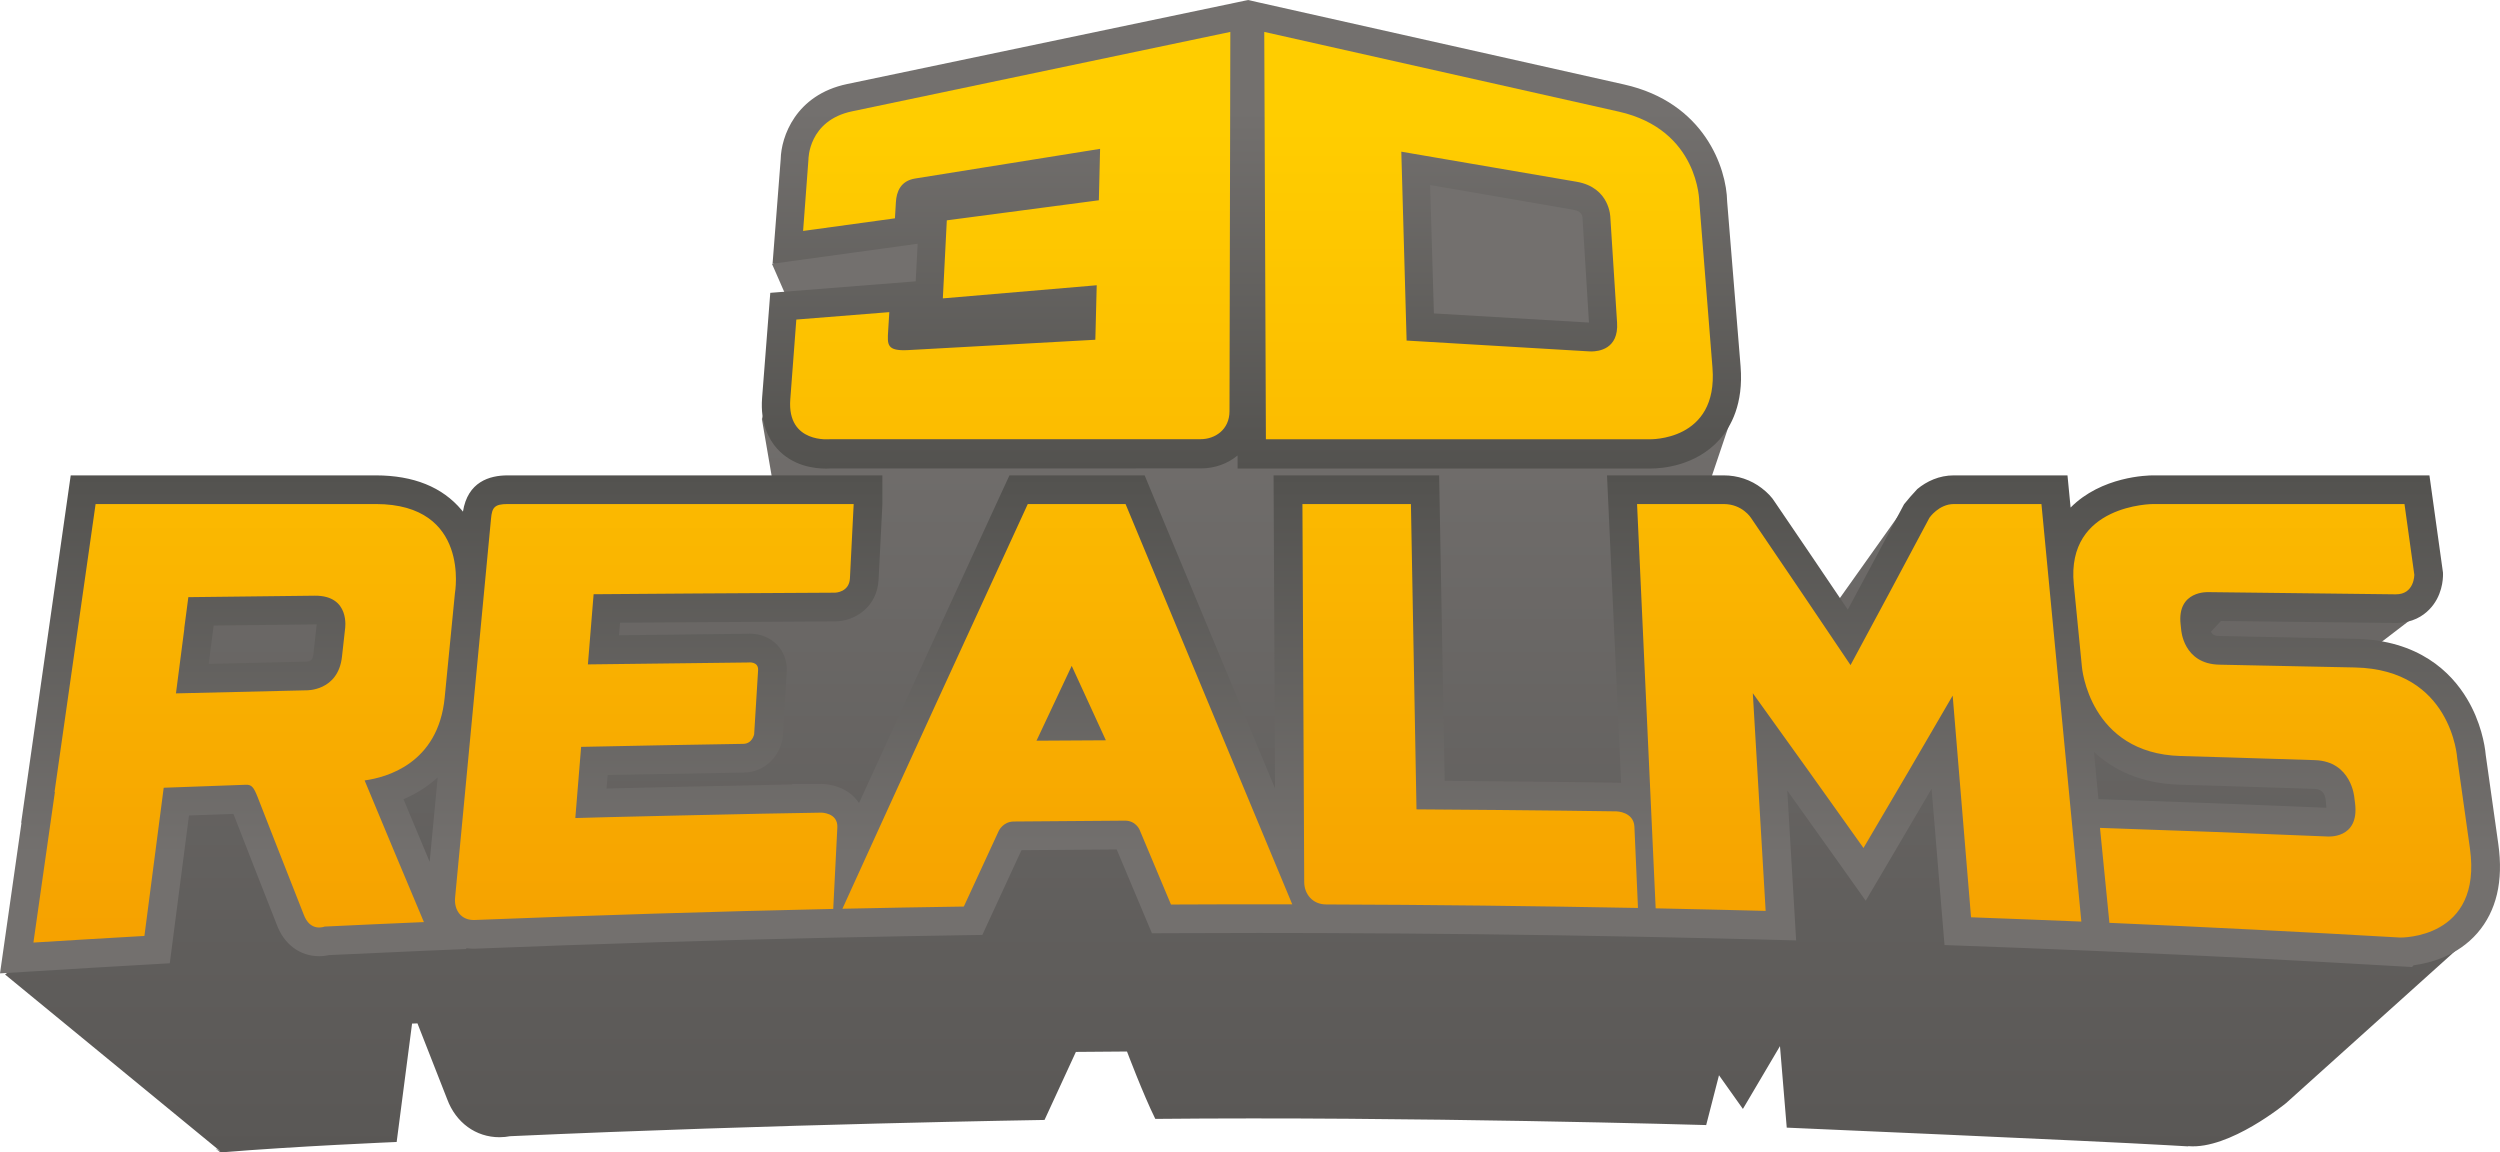
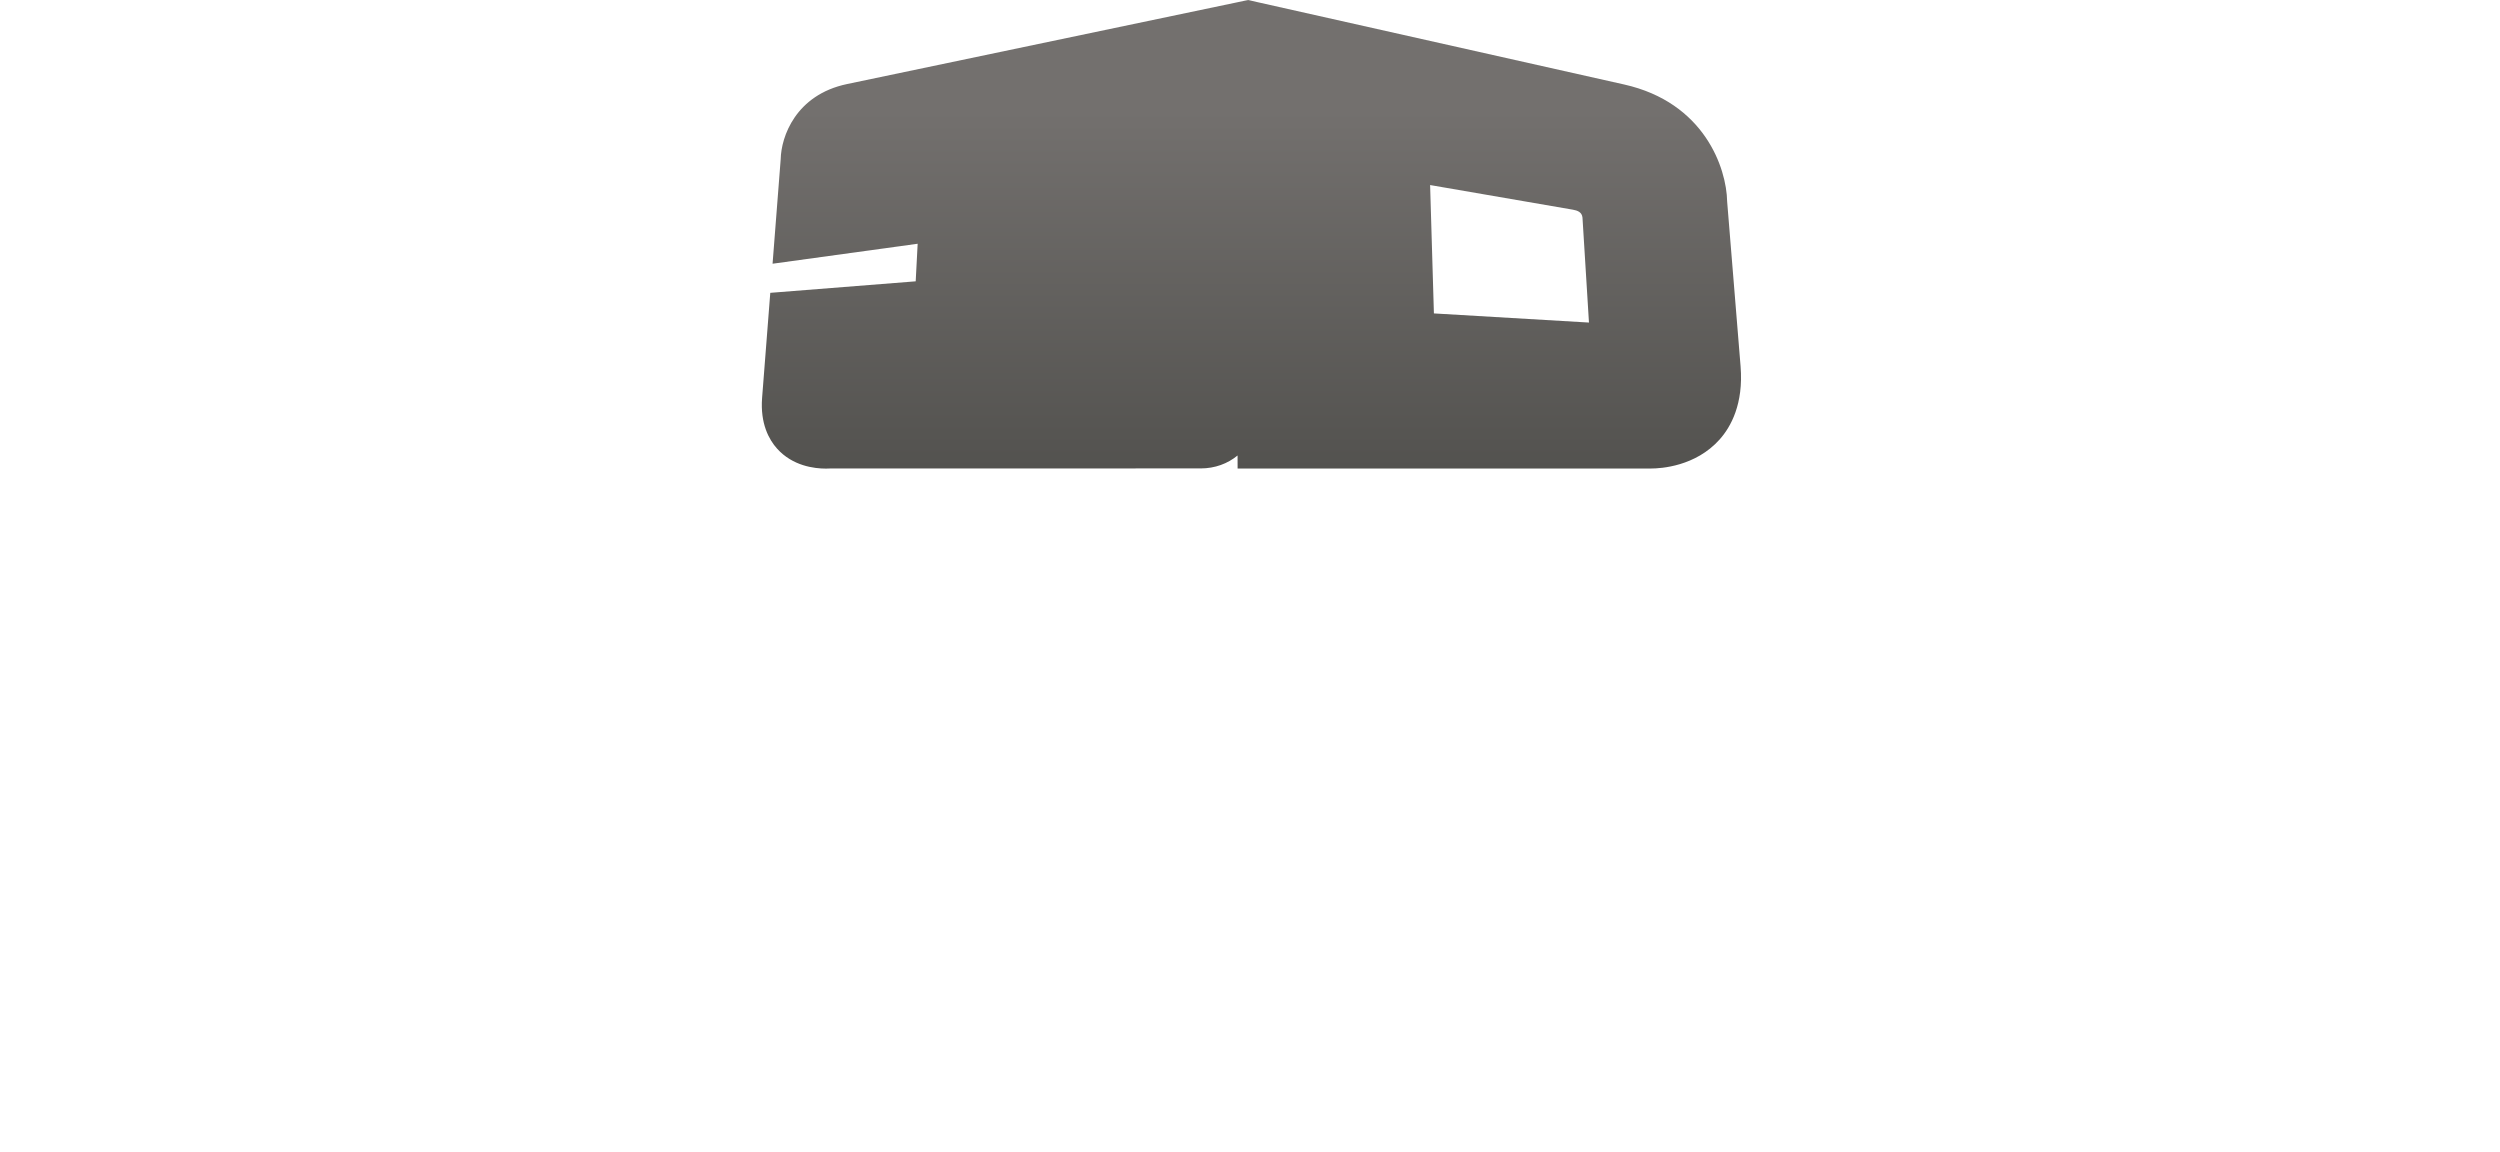
<svg xmlns="http://www.w3.org/2000/svg" width="300" height="138.293" xml:space="preserve">
  <defs>
    <linearGradient id="a" x1="0" x2="1" y1="0" y2="0" gradientTransform="rotate(-90 143.505 -5.212) scale(126.893)" gradientUnits="userSpaceOnUse" spreadMethod="pad">
      <stop offset="0" stop-color="#595755" />
      <stop offset=".764" stop-color="#73706e" />
      <stop offset="1" stop-color="#73706e" />
    </linearGradient>
    <linearGradient id="b" x1="0" x2="1" y1="0" y2="0" gradientTransform="matrix(0 59.765 -59.765 0 150.003 57.043)" gradientUnits="userSpaceOnUse" spreadMethod="pad">
      <stop offset="0" stop-color="#53524f" />
      <stop offset=".764" stop-color="#73706e" />
      <stop offset="1" stop-color="#73706e" />
    </linearGradient>
    <linearGradient id="c" x1="0" x2="1" y1="0" y2="0" gradientTransform="matrix(0 -56.229 56.229 0 150.174 56.233)" gradientUnits="userSpaceOnUse" spreadMethod="pad">
      <stop offset="0" stop-color="#53524f" />
      <stop offset=".764" stop-color="#73706e" />
      <stop offset="1" stop-color="#73706e" />
    </linearGradient>
    <linearGradient id="d" x1="0" x2="1" y1="0" y2="0" gradientTransform="rotate(-90 131.695 -18.588) scale(109.282)" gradientUnits="userSpaceOnUse" spreadMethod="pad">
      <stop offset="0" stop-color="#f6a200" />
      <stop offset=".016" stop-color="#f6a200" />
      <stop offset=".895" stop-color="#ffcd00" />
      <stop offset="1" stop-color="#ffcd00" />
    </linearGradient>
  </defs>
-   <path fill="url(#a)" d="M 122.878,16.846 92.647,31.685 95.56,38.345 91.424,50.276 92.636,57.33 19.578,69.086 17.795,103.339 0.609,116.943 26.479,138.183 c 0,0 -1.273,-0.828 -0.016,0.11 v 0 c 8.936,-0.746 21.136,-1.256 21.136,-1.256 v 0 l 1.849,-14.208 c 0.214,-0.005 0.428,-0.011 0.647,-0.022 v 0 c 1.251,3.215 3.313,8.448 3.566,9.095 v 0 c 1.048,2.82 3.445,4.564 6.276,4.564 v 0 c 0.466,0 0.889,-0.049 1.262,-0.121 v 0 c 31.795,-1.443 64.144,-1.953 64.144,-1.953 v 0 c 0,0 2.962,-6.424 3.763,-8.163 v 0 c 2.046,-0.017 4.092,-0.033 6.133,-0.049 v 0 c 0,0 1.936,5.135 3.396,8.086 v 0 c 30.643,-0.307 66.107,0.741 66.107,0.741 v 0 l 1.536,-5.979 2.869,4.043 c 0,0 4.301,-7.285 4.449,-7.537 v 0 l 0.812,9.781 c 0,0 36.485,1.574 45.778,2.112 v 0 l 2.381,0.137 0.027,-0.027 c 0.005,0 0.005,0 0.005,0 v 0 c 4.954,0.433 11.739,-5.173 11.739,-5.173 v 0 l 22.486,-20.226 -16.594,-1.355 6.698,-12.847 -6.029,-16.364 3.445,-3.439 7.318,-5.601 -10.763,-3.873 -41.757,-1.289 -10.335,-6.89 -11.624,16.358 -12.398,-17.828 3.681,-10.916 -10.225,-29.985 -34.219,-6.709 z" />
-   <path fill="url(#b)" d="m 258.363,57.045 c -0.636,0 -6.177,0.11 -9.891,3.862 v 0 l -0.373,-3.862 h -13.643 c -1.755,0 -3.258,0.713 -4.378,1.64 v 0 l -0.845,0.933 -0.746,0.894 c -2.183,4.12 -4.416,8.294 -6.753,12.644 v 0 c -2.869,-4.251 -5.793,-8.58 -8.75,-12.913 v 0 c -0.351,-0.576 -0.883,-1.13 -1.574,-1.662 v 0 c -1.306,-1.004 -2.891,-1.536 -4.581,-1.536 v 0 h -13.988 l 1.695,36.902 c -0.17,-0.011 -0.34,-0.022 -0.51,-0.022 v 0 c -4.378,-0.082 -15.146,-0.181 -20.664,-0.225 v 0 l -0.664,-36.655 h -19.869 l 0.176,37.566 c -0.795,-1.914 -1.591,-3.829 -2.381,-5.727 v 0 C 146.412,78.785 142.281,68.883 138.238,59.168 v 0 l -0.878,-2.123 h -16.227 l -0.922,1.997 C 113.915,72.696 108.358,84.808 103.086,96.361 v 0 c -0.154,-0.219 -0.318,-0.428 -0.499,-0.625 v 0 c -1.476,-1.547 -3.489,-1.662 -4.07,-1.662 v 0 h -3.45 v 0.055 c -4.394,0.082 -10.626,0.219 -13.61,0.291 v 0 c -3.28,0.071 -6.38,0.143 -8.673,0.203 v 0 l 0.132,-1.624 c 5.442,-0.104 10.922,-0.203 16.336,-0.291 v 0 c 2.655,-0.044 4.257,-2.063 4.63,-3.922 v 0 l 0.044,-0.225 0.483,-7.916 c 0.077,-1.234 -0.329,-2.386 -1.136,-3.242 v 0 C 92.45,76.525 91.276,76.042 89.97,76.042 v 0 c -0.121,0 -0.236,0.005 -0.335,0.011 v 0 c -5.102,0.055 -10.253,0.115 -15.354,0.181 v 0 l 0.121,-1.509 c 6.511,-0.044 21.301,-0.143 25.799,-0.159 v 0 c 2.414,0 5.063,-1.755 5.228,-4.997 v 0 l 0.433,-8.563 c 0.017,-0.329 0.022,-0.521 0.022,-0.521 v 0 -3.439 H 60.913 c -2.167,0 -4.794,0.768 -5.359,4.35 v 0 c -0.049,-0.066 -0.104,-0.132 -0.159,-0.192 v 0 C 53.085,58.444 49.623,57.051 45.108,57.045 v 0 H 8.486 L 2.54,98.731 h 0.038 L 4.18594e-5,116.806 4.224,116.548 C 8.7,116.268 13.177,116.005 17.521,115.758 v 0 l 2.853,-0.165 2.304,-17.735 c 1.777,-0.066 3.555,-0.126 5.332,-0.192 v 0 c 1.163,3.017 4.586,11.734 5.195,13.27 v 0 c 0.883,2.386 2.781,3.807 5.102,3.807 v 0 c 0.455,0 0.867,-0.06 1.196,-0.132 v 0 c 3.818,-0.181 7.691,-0.357 11.514,-0.521 v 0 l 4.959,-0.208 -0.044,-0.104 c 0.379,0.06 0.779,0.077 1.185,0.06 v 0 c 14.263,-0.571 28.712,-1.015 42.947,-1.322 v 0 l 1.097,-0.022 c 4.805,-0.104 9.699,-0.192 14.553,-0.269 v 0 l 2.167,-0.033 0.905,-1.964 c 1.273,-2.759 2.529,-5.491 3.791,-8.207 v 0 c 3.807,-0.038 7.647,-0.066 11.427,-0.088 v 0 l 4.229,10.061 2.298,-0.011 c 3.445,-0.017 6.972,-0.027 10.478,-0.027 v 0 c 1.349,0 2.704,0.005 4.059,0.005 v 0 l 3.834,0.011 c 0.071,0 0.148,0 0.214,0 v 0 c 12.387,0.044 24.954,0.187 37.374,0.433 v 0 l 2.123,0.044 c 4.405,0.088 8.837,0.192 13.177,0.302 v 0 l 3.747,0.099 -1.064,-17.987 c 2.145,2.99 4.24,5.941 6.341,8.892 v 0 l 3.072,4.334 2.699,-4.575 c 1.799,-3.055 3.527,-5.99 5.206,-8.859 v 0 l 1.552,18.75 3.055,0.115 c 4.405,0.159 8.854,0.329 13.22,0.516 v 0 l 3.357,0.143 c 11.542,0.499 23.265,1.097 34.85,1.772 v 0 l 1.618,0.093 0.192,-0.208 c 1.991,-0.269 5.277,-1.13 7.658,-3.878 v 0 c 2.288,-2.65 3.132,-6.232 2.507,-10.659 v 0 c -1.201,-8.48 -1.459,-10.356 -1.514,-10.718 v 0 c -0.099,-1.168 -0.592,-3.988 -2.249,-6.736 v 0 c -1.914,-3.193 -5.793,-7.033 -13.379,-7.186 v 0 c -0.828,-0.027 -11.092,-0.241 -16.265,-0.34 v 0 c -0.373,0 -0.839,-0.011 -1.081,-0.51 v 0 l 1.201,-1.289 c 4.762,0.055 19.436,0.219 20.917,0.241 v 0 h 0.082 c 1.991,0 3.269,-0.867 3.983,-1.602 v 0 c 1.58,-1.591 1.673,-3.653 1.668,-4.246 v 0 l -0.005,-0.208 -1.624,-11.657 z M 25.64,75.066 c 3.297,-0.038 8.596,-0.099 12.167,-0.137 v 0 h 0.033 c 0.06,0 0.115,0 0.165,0 v 0 c 0,0.022 -0.005,0.038 -0.005,0.049 v 0 l -0.384,3.445 c -0.06,0.543 -0.154,0.927 -0.801,0.971 v 0 h -0.005 -0.132 c -3.867,0.082 -7.768,0.176 -11.635,0.274 v 0 z m 226.48,20.84 -0.307,-0.016 -0.543,-5.667 c 2.348,2.183 5.678,3.807 10.291,3.939 v 0 l 0.049,0.005 c 0.587,0.016 10.434,0.302 16.062,0.494 v 0 c 0.379,0.011 1.256,0.038 1.415,1.355 v 0 l 0.082,0.916 c -8.996,-0.379 -18.092,-0.73 -27.05,-1.026 m -203.698,0 c 1.338,-0.576 2.787,-1.41 4.103,-2.622 v 0 l -0.966,10.132 c -1.059,-2.534 -2.112,-5.041 -3.138,-7.51 m 123.718,1.229 1.284,-0.011 c 0,0.005 0,0.016 0,0.022 v 0 c -0.472,0 -0.9,-0.005 -1.284,-0.011 m -38.668,3.527 0.154,0.368 c -0.06,-0.115 -0.115,-0.236 -0.154,-0.368" />
  <path fill="url(#c)" d="M 148.398,0.291 101.66,10.083 c -6.204,1.3 -7.921,6.352 -7.976,9.007 v 0 l -0.976,12.557 17.411,-2.397 -0.236,4.509 -17.45,1.382 -0.982,12.611 c -0.236,3.094 0.839,5.014 1.788,6.073 v 0 c 1.871,2.096 4.482,2.408 5.87,2.408 v 0 c 0.23,0 0.417,-0.011 0.565,-0.016 v 0 c 2.606,0 42.772,-0.005 44.401,-0.005 v 0 c 1.717,0 3.253,-0.576 4.432,-1.552 v 0 l 0.005,1.563 h 49.475 c 0.038,0 0.077,0 0.126,0 v 0 c 1.201,0 5.359,-0.252 8.245,-3.489 v 0 c 1.349,-1.514 2.874,-4.262 2.512,-8.766 v 0 l -1.613,-19.787 c -0.071,-4.021 -2.732,-11.882 -12.365,-14.043 v 0 L 150.948,0.269 149.764,4.4074009e-6 Z m 23.671,37.319 -0.455,-15.404 17.104,2.951 c 0.565,0.099 1.103,0.28 1.179,0.944 v 0 l 0.779,12.606 z" />
-   <path fill="url(#d)" d="m 151.908,52.712 h 46.019 c 0,0 8.278,0.28 7.57,-8.585 v 0 c -0.686,-8.645 -1.58,-19.907 -1.58,-19.907 v 0 c 0,0 -0.017,-8.651 -9.66,-10.823 v 0 C 183.412,10.955 151.711,3.829 151.711,3.829 v 0 z M 190.664,42.163 168.793,40.868 168.157,18.201 c 0,0 15.557,2.672 21.037,3.61 v 0 c 4.037,0.697 4.048,4.295 4.048,4.295 v 0 c 0,0 0.527,8.179 0.806,12.606 v 0 c 0.208,3.187 -2.233,3.461 -3.088,3.461 v 0 c -0.187,0 -0.296,-0.011 -0.296,-0.011 M 102.258,13.358 c -5.277,1.103 -5.244,5.776 -5.244,5.776 v 0 c 0,0 -0.274,3.692 -0.642,8.58 v 0 l 11.021,-1.514 c 0.055,-0.949 0.093,-1.64 0.115,-1.936 v 0 c 0.071,-1.223 0.538,-2.556 2.304,-2.842 v 0 c 5.316,-0.85 22.2,-3.56 22.2,-3.56 v 0 l -0.148,6.171 -18.245,2.408 -0.477,9.364 18.465,-1.574 -0.165,6.539 c 0,0 -19.732,1.092 -22.436,1.24 v 0 c -2.633,0.143 -2.523,-0.653 -2.425,-2.331 v 0 c 0.044,-0.675 0.088,-1.426 0.137,-2.222 v 0 l -11.158,0.889 c -0.269,3.538 -0.527,6.967 -0.724,9.578 v 0 c -0.406,5.359 4.8,4.778 4.8,4.778 v 0 c 0,0 42.766,0 44.445,0 v 0 c 1.706,0 3.456,-1.125 3.461,-3.352 v 0 c 0.005,-2.222 0.099,-44.11 0.099,-45.52 v 0 C 141.425,5.129 110.569,11.608 102.258,13.358 m 156.105,47.127 c 0,0 -10.456,0.016 -9.507,9.633 v 0 c 0.965,9.825 0.976,9.918 0.976,9.918 v 0 c 0,0.005 0.861,10.357 11.827,10.686 v 0 c 0.121,0 10.423,0.302 16.122,0.494 v 0 c 4.421,0.143 4.74,4.493 4.74,4.493 v 0 c 0.022,0.197 0.055,0.406 0.082,0.647 v 0 c 0.571,4.416 -3.379,4.021 -3.379,4.021 v 0 c -9.084,-0.384 -18.157,-0.73 -27.225,-1.031 v 0 c 0.379,3.769 0.752,7.57 1.13,11.394 v 0 c 11.613,0.505 23.243,1.092 34.894,1.766 v 0 c 0,-0.005 9.918,0.23 8.366,-10.724 v 0 c -1.509,-10.708 -1.525,-10.812 -1.525,-10.812 v 0 c 0,0.011 -0.631,-10.637 -12.277,-10.873 v 0 c -0.121,-0.005 -10.642,-0.225 -16.265,-0.335 v 0 c -4.361,-0.088 -4.581,-4.213 -4.581,-4.213 v 0 c -0.022,-0.187 -0.038,-0.384 -0.066,-0.614 v 0 c -0.461,-4.12 3.363,-3.878 3.363,-3.878 v 0 c -0.005,-0.005 20.834,0.236 22.436,0.263 v 0 c 2.277,0.027 2.244,-2.359 2.244,-2.359 v 0 c -0.395,-2.842 -0.79,-5.667 -1.179,-8.475 v 0 z m -23.901,0 c -1.81,0.005 -2.929,1.646 -2.929,1.646 v 0 c -3.116,5.864 -6.27,11.756 -9.468,17.68 v 0 c -4.037,-6.007 -8.014,-11.887 -11.948,-17.669 v 0 c 0,0 -1.037,-1.657 -3.286,-1.657 v 0 h -10.384 c 0.724,15.656 1.465,31.822 2.233,48.515 v 0 c 4.399,0.093 8.799,0.192 13.198,0.307 v 0 c -0.521,-8.854 -1.037,-17.56 -1.541,-26.123 v 0 c 4.372,6.073 8.799,12.26 13.281,18.574 v 0 c 3.615,-6.122 7.186,-12.217 10.702,-18.284 v 0 c 0.724,8.717 1.459,17.576 2.205,26.6 v 0 c 4.405,0.159 8.821,0.335 13.237,0.516 v 0 c -1.651,-17.258 -3.248,-33.951 -4.789,-50.106 v 0 z m -78.17,0 c 0.066,14.674 0.143,29.787 0.214,45.366 v 0 c 0.005,1.41 0.982,2.677 2.628,2.682 v 0 c 12.474,0.038 24.943,0.187 37.423,0.422 v 0 c 0,0 -0.351,-7.943 -0.428,-9.742 v 0 c -0.082,-1.799 -2.139,-1.849 -2.139,-1.849 v 0 c -5.963,-0.104 -24.011,-0.258 -24.011,-0.241 v 0 c -0.23,-12.513 -0.45,-24.718 -0.669,-36.639 v 0 z m -32.958,0 c -7.17,15.563 -14.575,31.712 -22.244,48.564 v 0 c 4.86,-0.104 9.715,-0.192 14.57,-0.263 v 0 c 1.404,-3.05 2.803,-6.078 4.191,-9.079 v 0 c 0,0 0.505,-1.108 1.794,-1.125 v 0 c 4.449,-0.044 8.903,-0.077 13.358,-0.104 v 0 c 1.289,0 1.744,1.086 1.744,1.086 v 0 c 1.245,2.979 2.507,5.968 3.769,8.98 v 0 c 4.855,-0.027 9.71,-0.033 14.553,-0.027 v 0 C 148.184,91.983 141.519,76.015 135.067,60.485 v 0 z m 5.272,19.419 c 1.355,2.962 2.726,5.941 4.098,8.931 v 0 c -2.77,0.016 -5.546,0.027 -8.322,0.049 v 0 c 1.415,-3.017 2.825,-6.007 4.224,-8.98 M 60.913,60.485 c -1.569,0 -1.871,0.411 -1.991,1.75 v 0 c -1.393,14.712 -2.831,29.864 -4.312,45.481 v 0 c -0.137,1.476 0.708,2.754 2.364,2.682 v 0 c 14.361,-0.571 28.69,-1.015 43.013,-1.328 v 0 c 0,0 0.4,-7.971 0.494,-9.775 v 0 c 0.088,-1.799 -1.969,-1.783 -1.969,-1.777 v 0 c -5.963,0.071 -29.469,0.62 -29.474,0.647 v 0 c 0.236,-2.864 0.472,-5.711 0.697,-8.541 v 0 c 6.495,-0.137 12.974,-0.258 19.458,-0.362 v 0 c 1.086,-0.011 1.306,-1.146 1.306,-1.146 v 0 c 0,0 0.406,-6.566 0.472,-7.68 v 0 c 0.066,-1.108 -1.168,-0.938 -1.168,-0.938 v 0 c -6.418,0.066 -12.836,0.143 -19.255,0.23 v 0 c 0.225,-2.82 0.45,-5.634 0.686,-8.42 v 0 c 0,-0.011 23.16,-0.17 28.97,-0.187 v 0 c 0,0 1.701,-0.022 1.788,-1.722 v 0 c 0.088,-1.701 0.45,-8.914 0.45,-8.914 v 0 z m -49.442,0 C 9.869,71.741 8.229,83.256 6.544,95.033 v 0 c 0.016,0 0.027,0 0.044,0 v 0 C 5.738,100.991 4.882,107.014 4.01,113.108 v 0 c 4.443,-0.274 8.881,-0.543 13.319,-0.795 v 0 c 0.779,-5.996 1.547,-11.926 2.315,-17.784 v 0 c 3.286,-0.126 6.572,-0.241 9.863,-0.357 v 0 c 0.708,-0.027 0.949,0.329 1.399,1.454 v 0 c 0.022,0.06 3.845,9.852 5.524,14.082 v 0 c 0.79,2.2 2.523,1.481 2.523,1.481 v 0 c 3.977,-0.192 7.943,-0.368 11.915,-0.538 v 0 C 48.471,104.957 46.096,99.296 43.754,93.651 v 0 c 2.562,-0.346 8.821,-1.986 9.605,-9.913 v 0 c 0.96,-9.836 1.234,-12.573 1.234,-12.573 v 0 c 0,-0.005 1.898,-10.664 -9.485,-10.681 v 0 z M 22.601,71.659 c 0,0 9.594,-0.115 15.168,-0.176 v 0 c 4.323,-0.044 3.637,4.005 3.637,4.005 v 0 c -0.038,0.362 -0.137,1.262 -0.368,3.313 v 0 c -0.461,4.164 -4.284,4.037 -4.284,4.037 v 0 c -5.211,0.115 -10.428,0.241 -15.64,0.368 v 0 c 0.335,-2.606 0.675,-5.206 1.009,-7.784 v 0 h -0.016 c 0.165,-1.256 0.329,-2.512 0.494,-3.763" />
</svg>